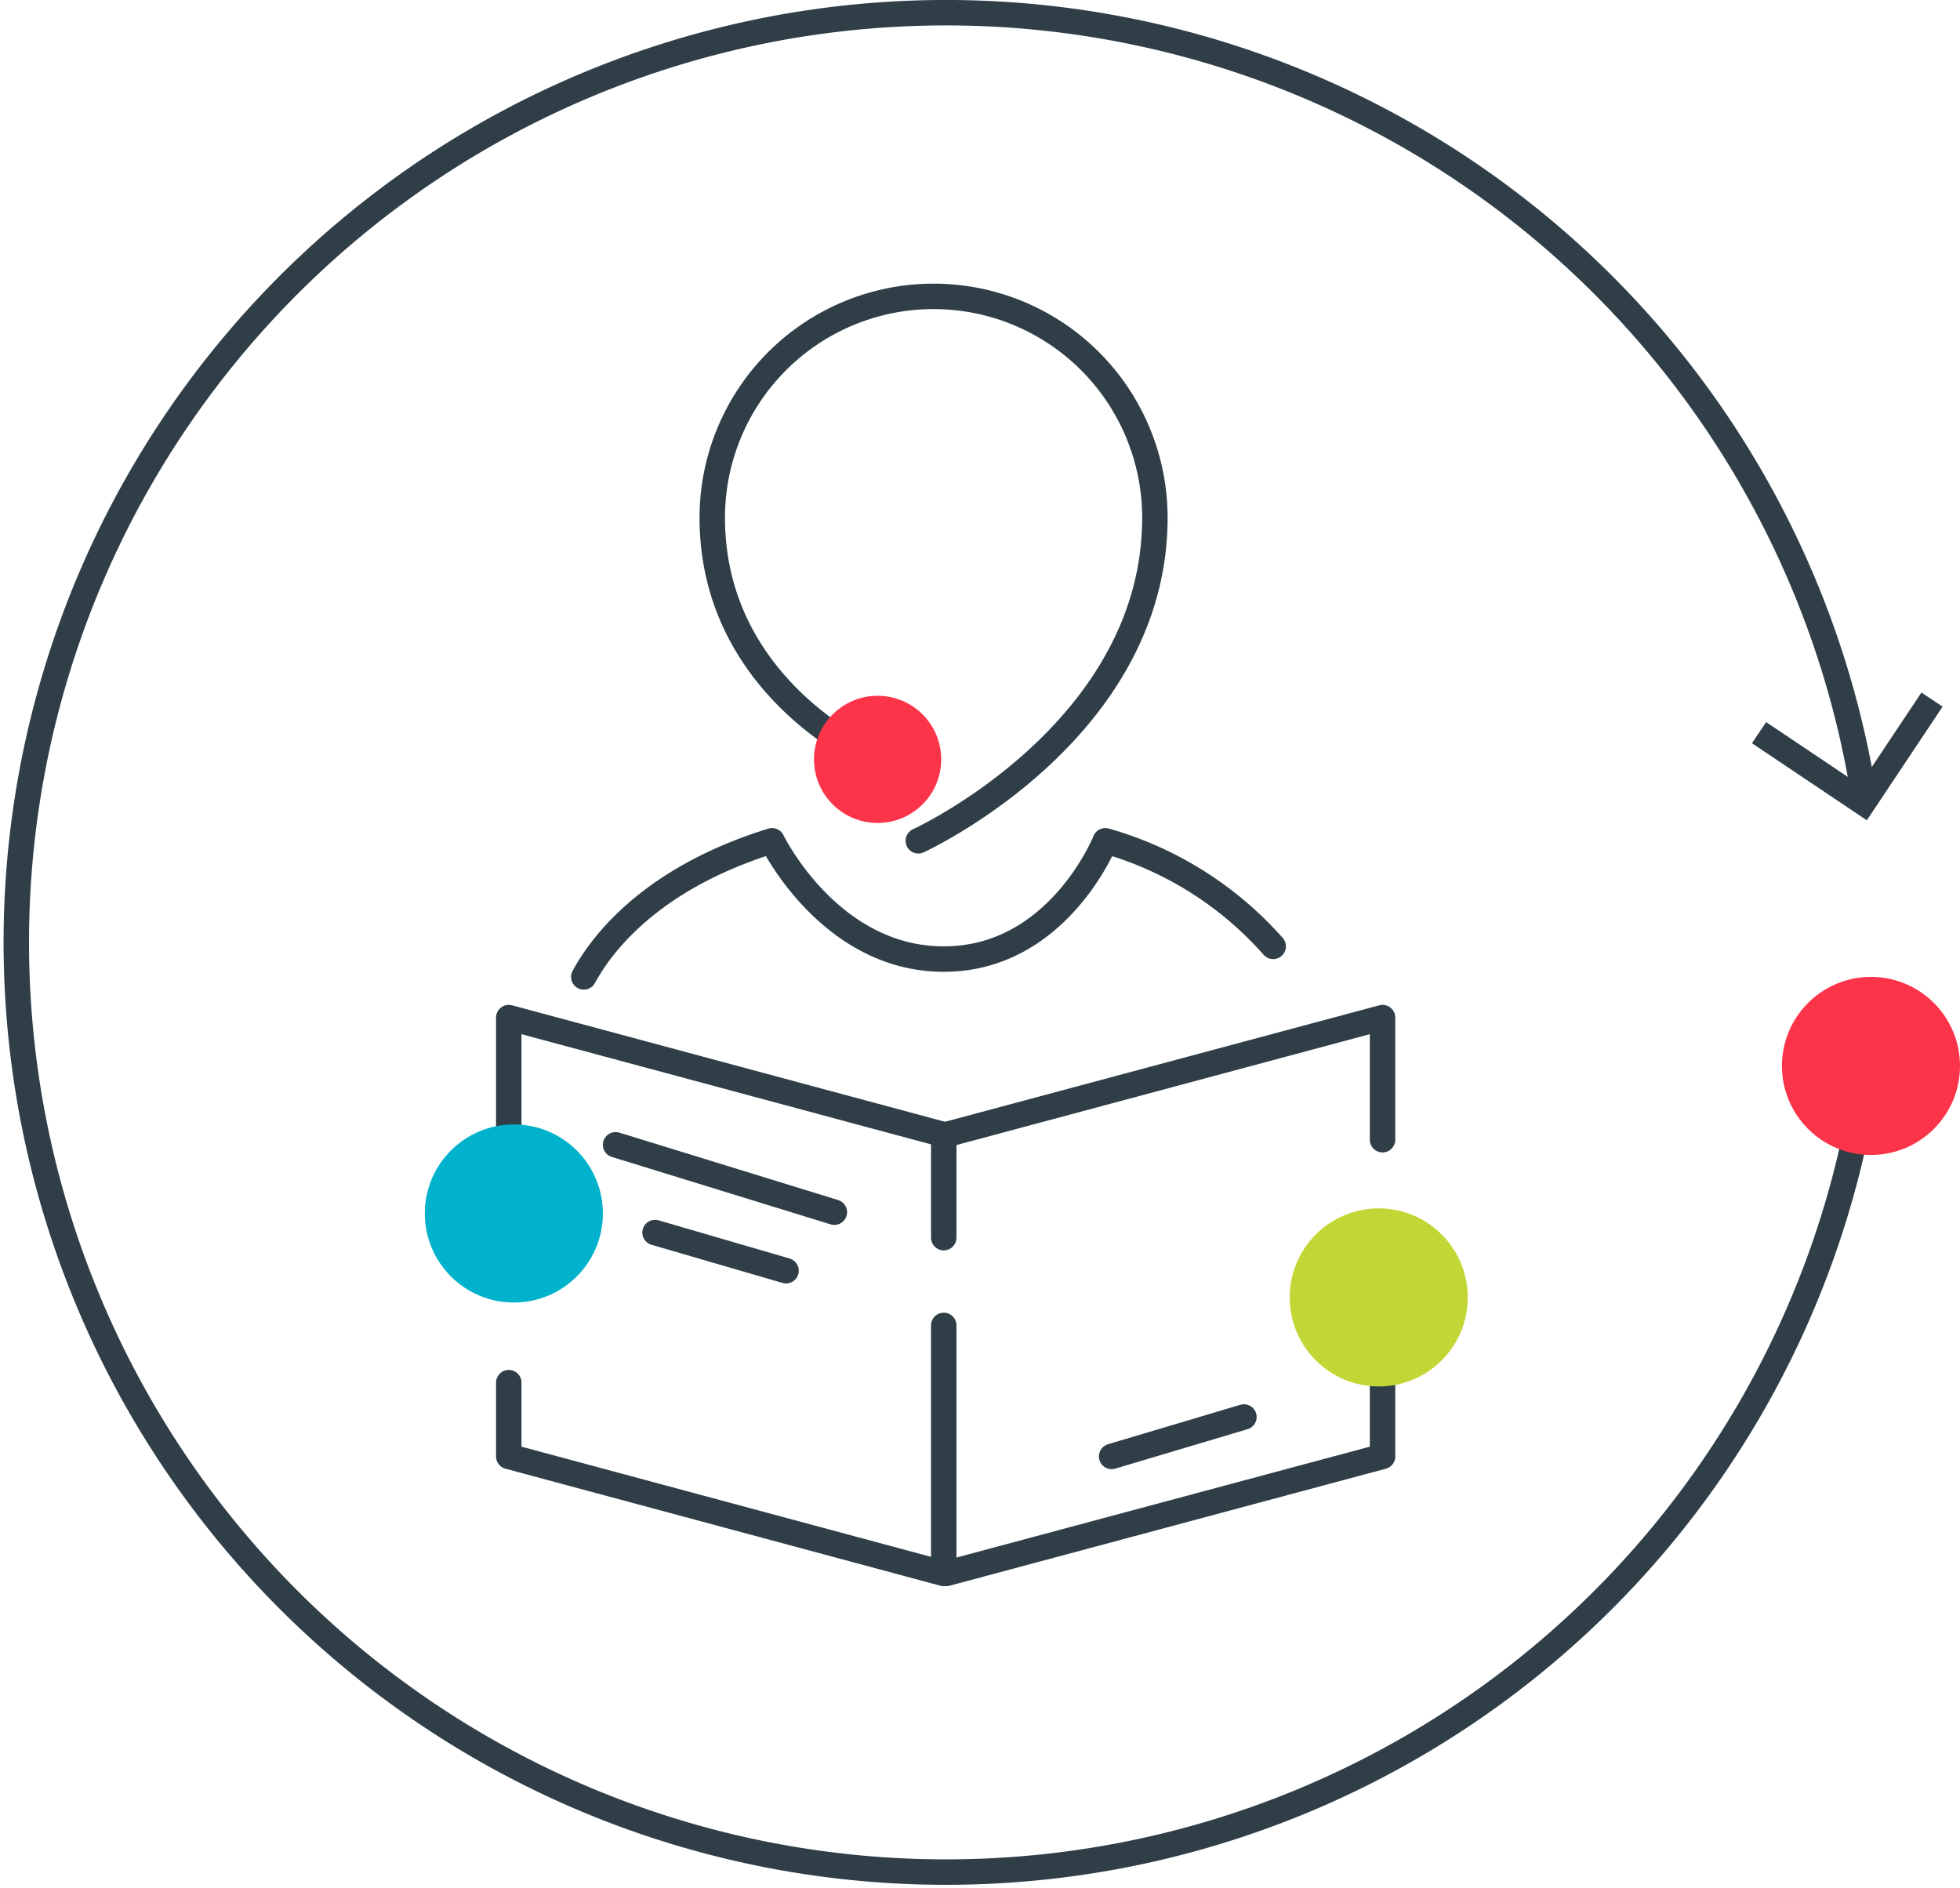
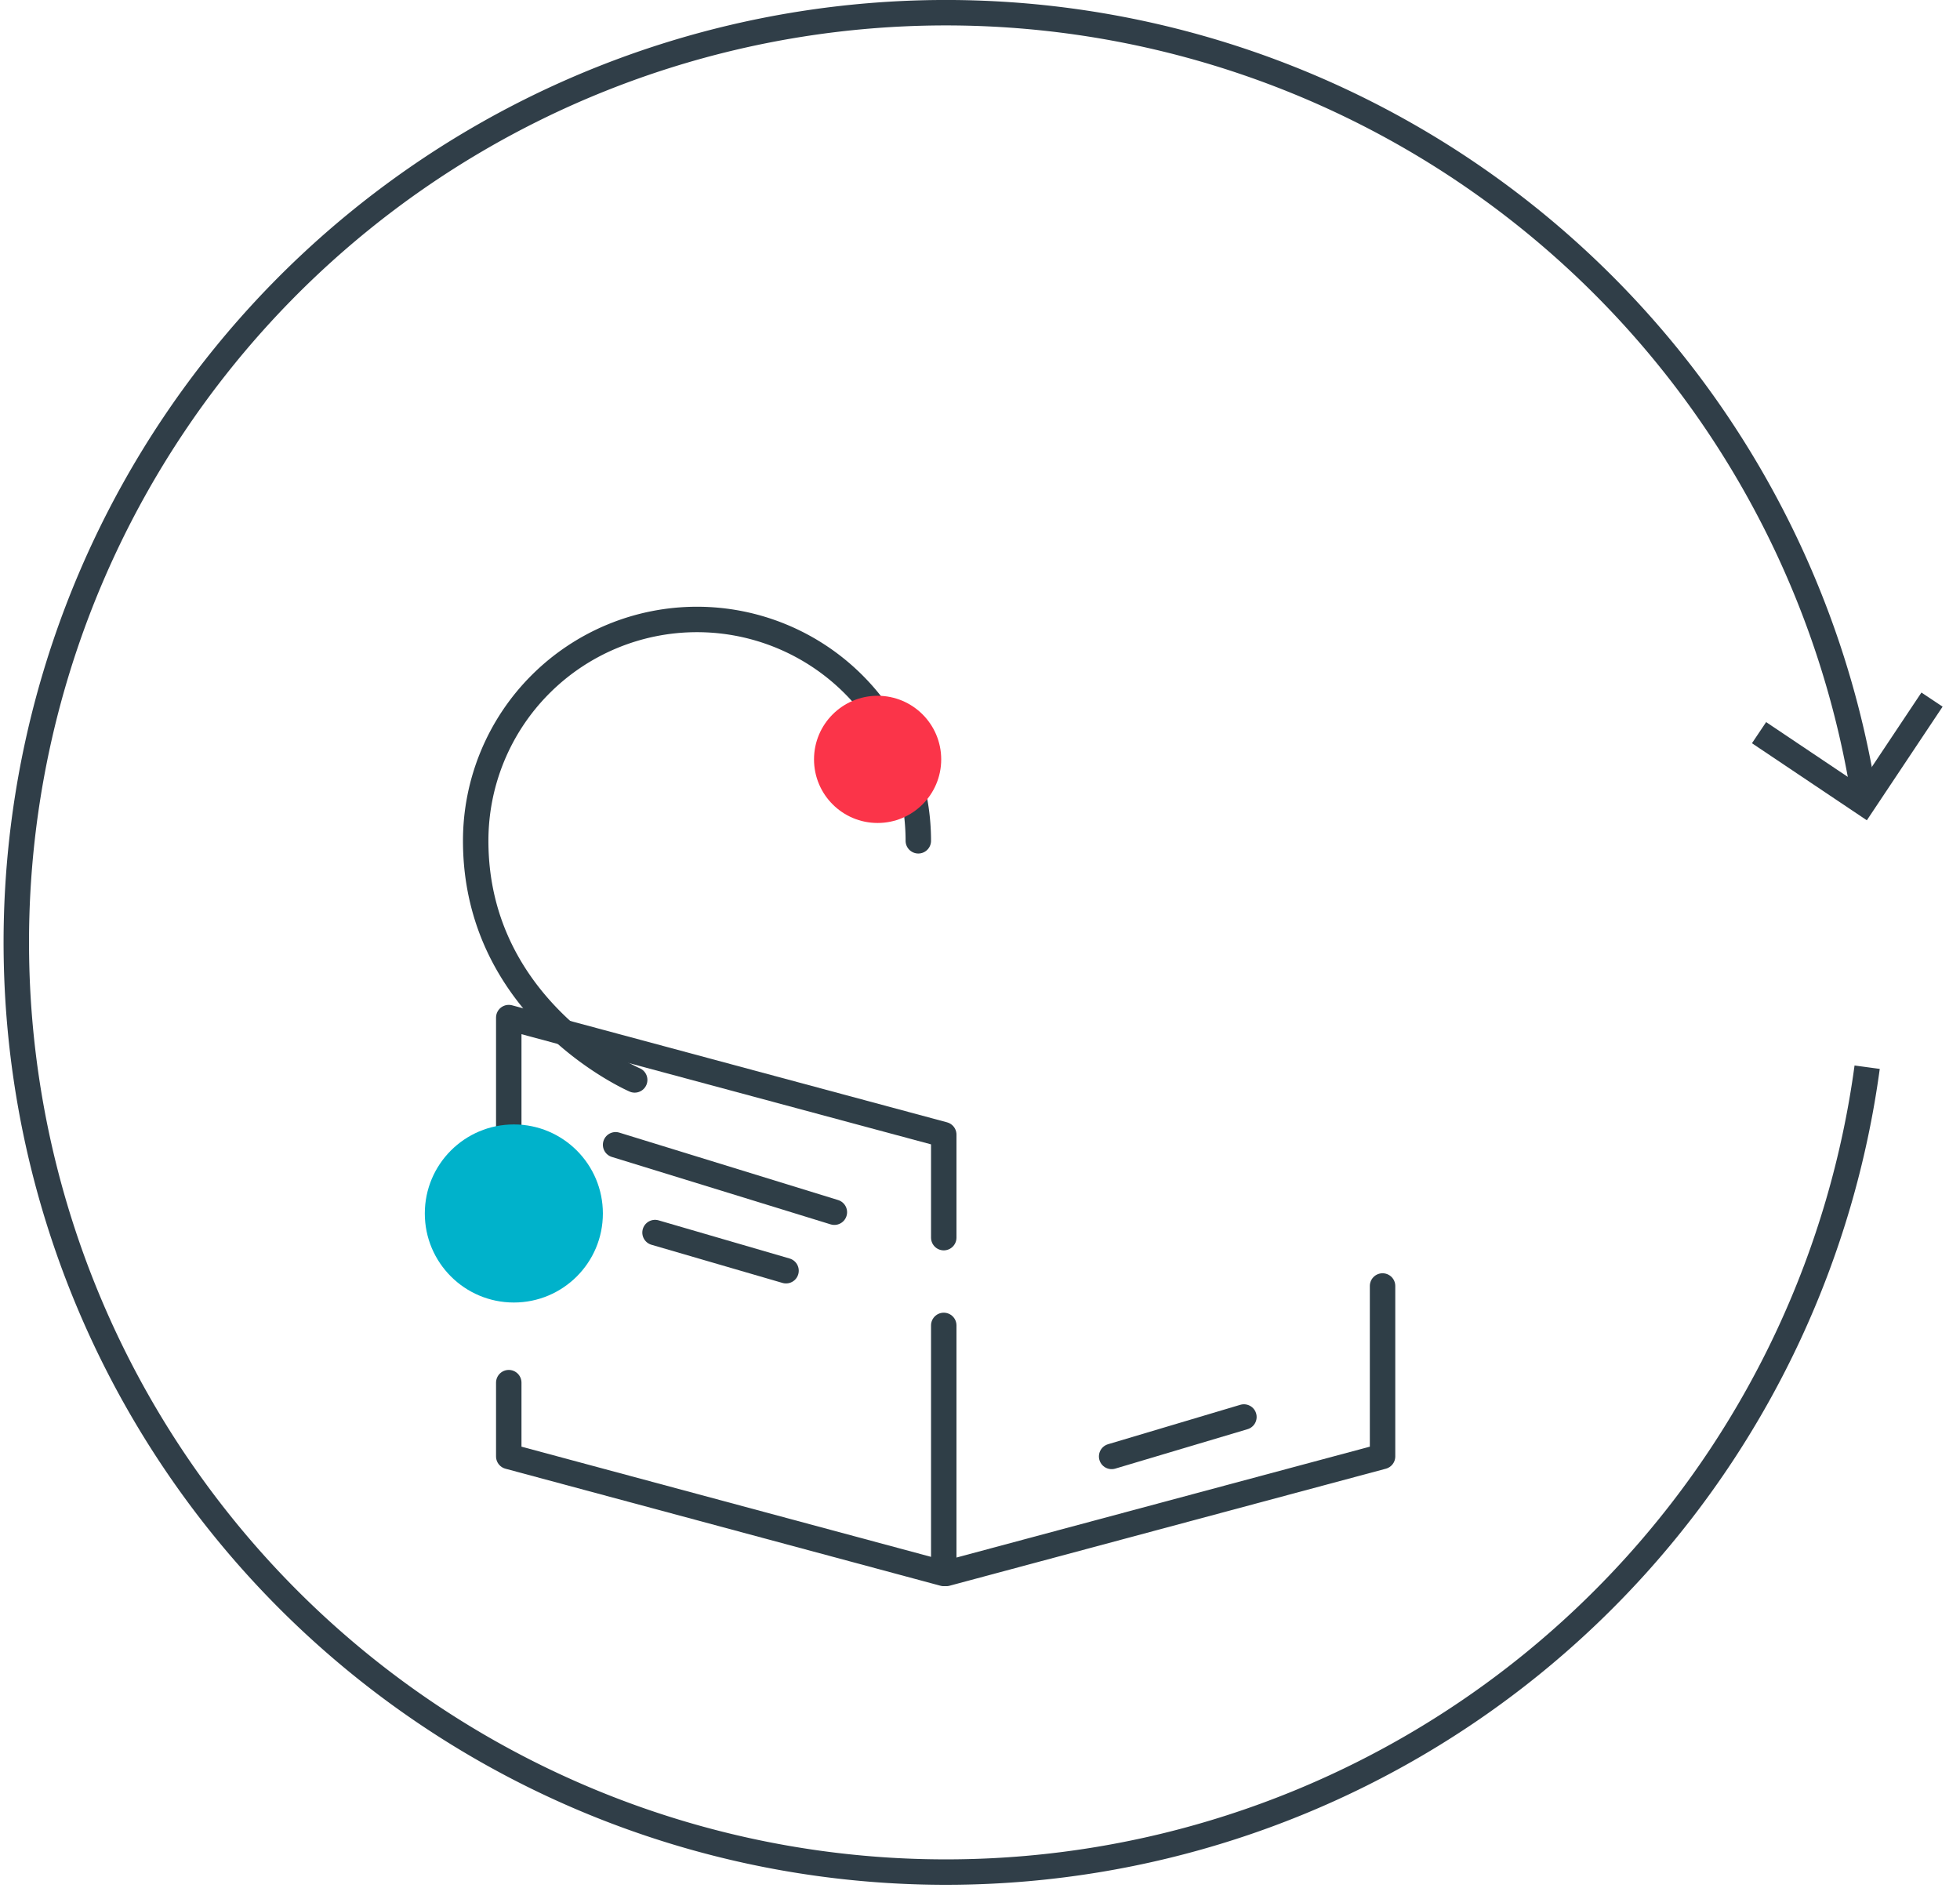
<svg xmlns="http://www.w3.org/2000/svg" id="Layer_1" data-name="Layer 1" viewBox="0 0 154.1 148.4">
  <title>01_small_engaged</title>
  <path d="M215.6,151.2a73.09,73.09,0,1,1-.2-21" transform="translate(-68.8 -67.3)" style="fill:none;stroke:#303e48;stroke-miterlimit:10;stroke-width:2px" />
  <polyline points="138.3 57.6 146.5 63.1 151.9 55" style="fill:none;stroke:#303e48;stroke-miterlimit:10;stroke-width:2px" />
-   <circle cx="147.1" cy="83.8" r="7" style="fill:#fb3449" />
-   <path d="M141,133.4s18.6-8.5,18.6-25.4a17.4,17.4,0,1,0-34.8,0c0,13.4,12.5,18.8,12.5,18.8" transform="translate(-68.8 -67.3)" style="fill:none;stroke:#2f3e47;stroke-linecap:round;stroke-linejoin:round;stroke-width:2px" />
-   <path d="M114.7,144.1c1.3-2.4,5.1-7.7,14.8-10.7,0,0,4.5,9.3,13.5,9.3s12.7-9.3,12.7-9.3a27.65,27.65,0,0,1,13.2,8.3" transform="translate(-68.8 -67.3)" style="fill:none;stroke:#2f3e47;stroke-linecap:round;stroke-linejoin:round;stroke-width:2px" />
+   <path d="M141,133.4a17.4,17.4,0,1,0-34.8,0c0,13.4,12.5,18.8,12.5,18.8" transform="translate(-68.8 -67.3)" style="fill:none;stroke:#2f3e47;stroke-linecap:round;stroke-linejoin:round;stroke-width:2px" />
  <polyline points="74.2 104.2 74.2 123.7 40 114.5 40 108.7" style="fill:none;stroke:#2f3e47;stroke-linecap:round;stroke-linejoin:round;stroke-width:2px" />
  <polyline points="40 97.1 40 80 74.2 89.2 74.2 97.3" style="fill:none;stroke:#2f3e47;stroke-linecap:round;stroke-linejoin:round;stroke-width:2px" />
  <polyline points="74.4 123.7 108.7 114.5 108.7 101.1" style="fill:none;stroke:#2f3e47;stroke-linecap:round;stroke-linejoin:round;stroke-width:2px" />
-   <polyline points="108.7 89.6 108.7 80 74.4 89.2" style="fill:none;stroke:#2f3e47;stroke-linecap:round;stroke-linejoin:round;stroke-width:2px" />
  <line x1="48.4" y1="90" x2="65.6" y2="95.3" style="fill:none;stroke:#2f3e47;stroke-linecap:round;stroke-miterlimit:10;stroke-width:2px" />
  <line x1="87.4" y1="114.5" x2="97.8" y2="111.4" style="fill:none;stroke:#2f3e47;stroke-linecap:round;stroke-miterlimit:10;stroke-width:2px" />
  <line x1="51.5" y1="96.9" x2="61.8" y2="99.9" style="fill:none;stroke:#2f3e47;stroke-linecap:round;stroke-miterlimit:10;stroke-width:2px" />
-   <circle cx="108.4" cy="102" r="7" style="fill:#c2d735" />
  <circle cx="40.4" cy="95.4" r="7" style="fill:#00b2cb" />
  <circle cx="69" cy="59.7" r="5" style="fill:#fb3449" />
</svg>